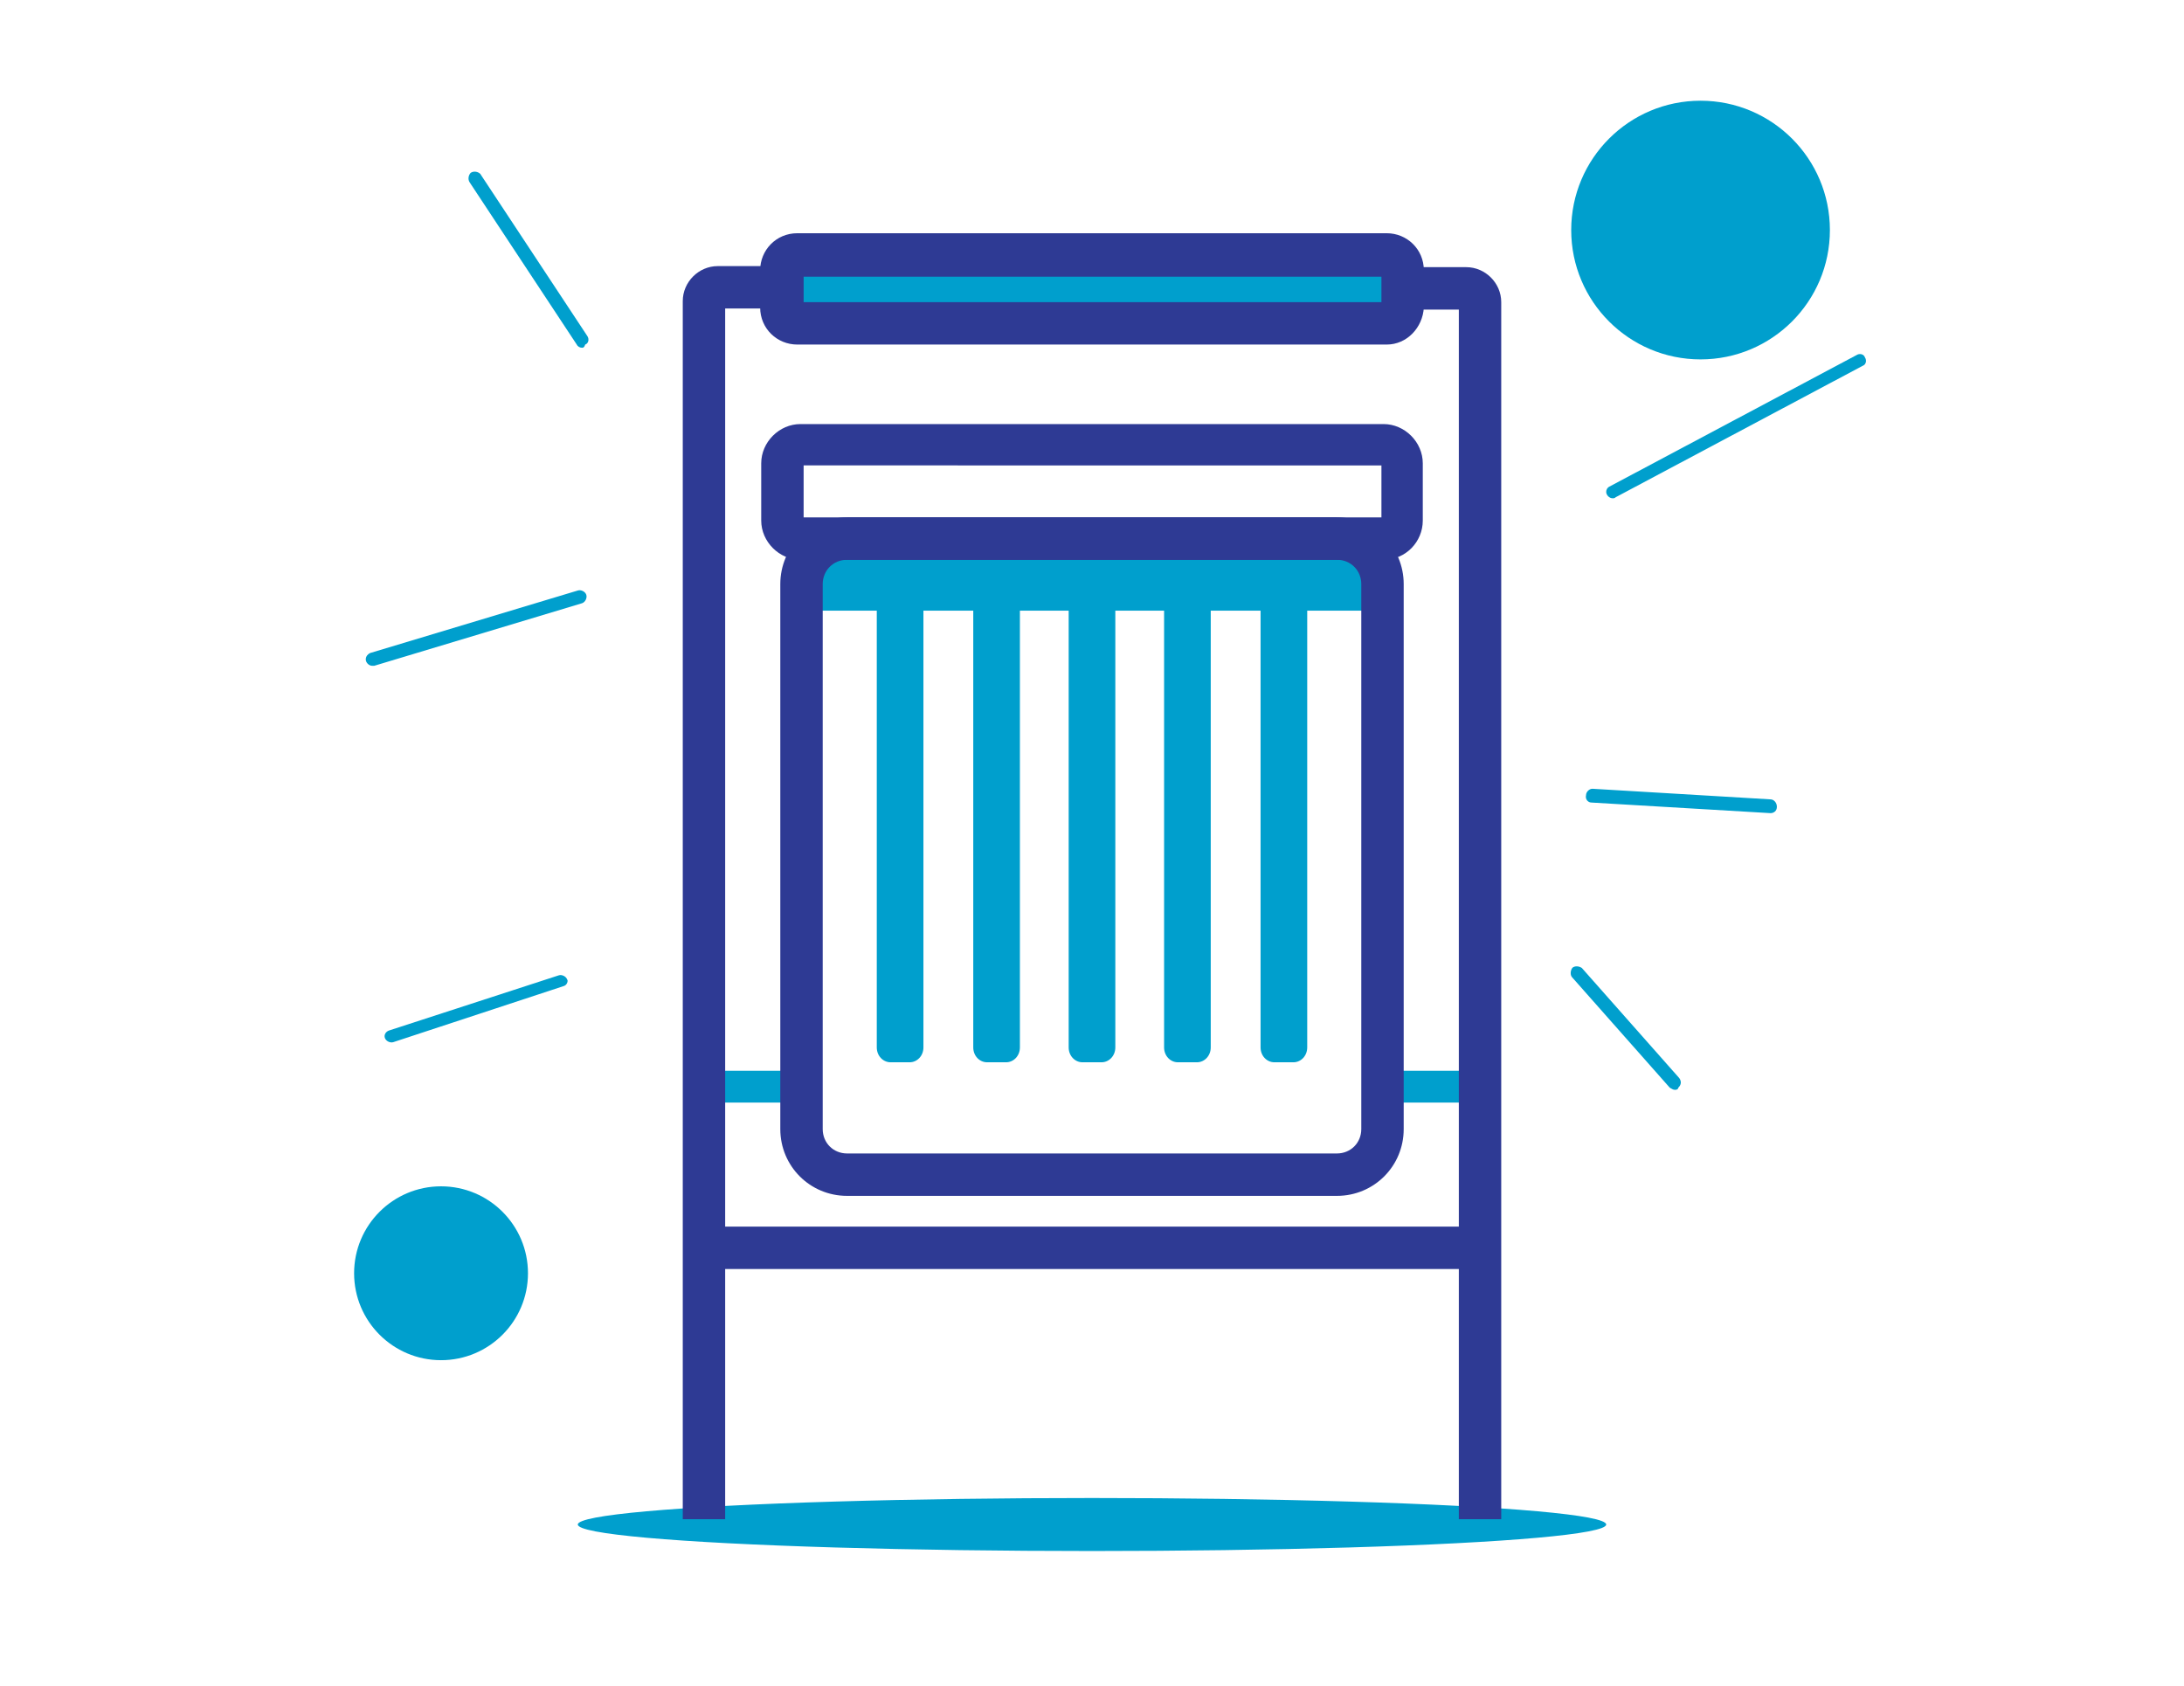
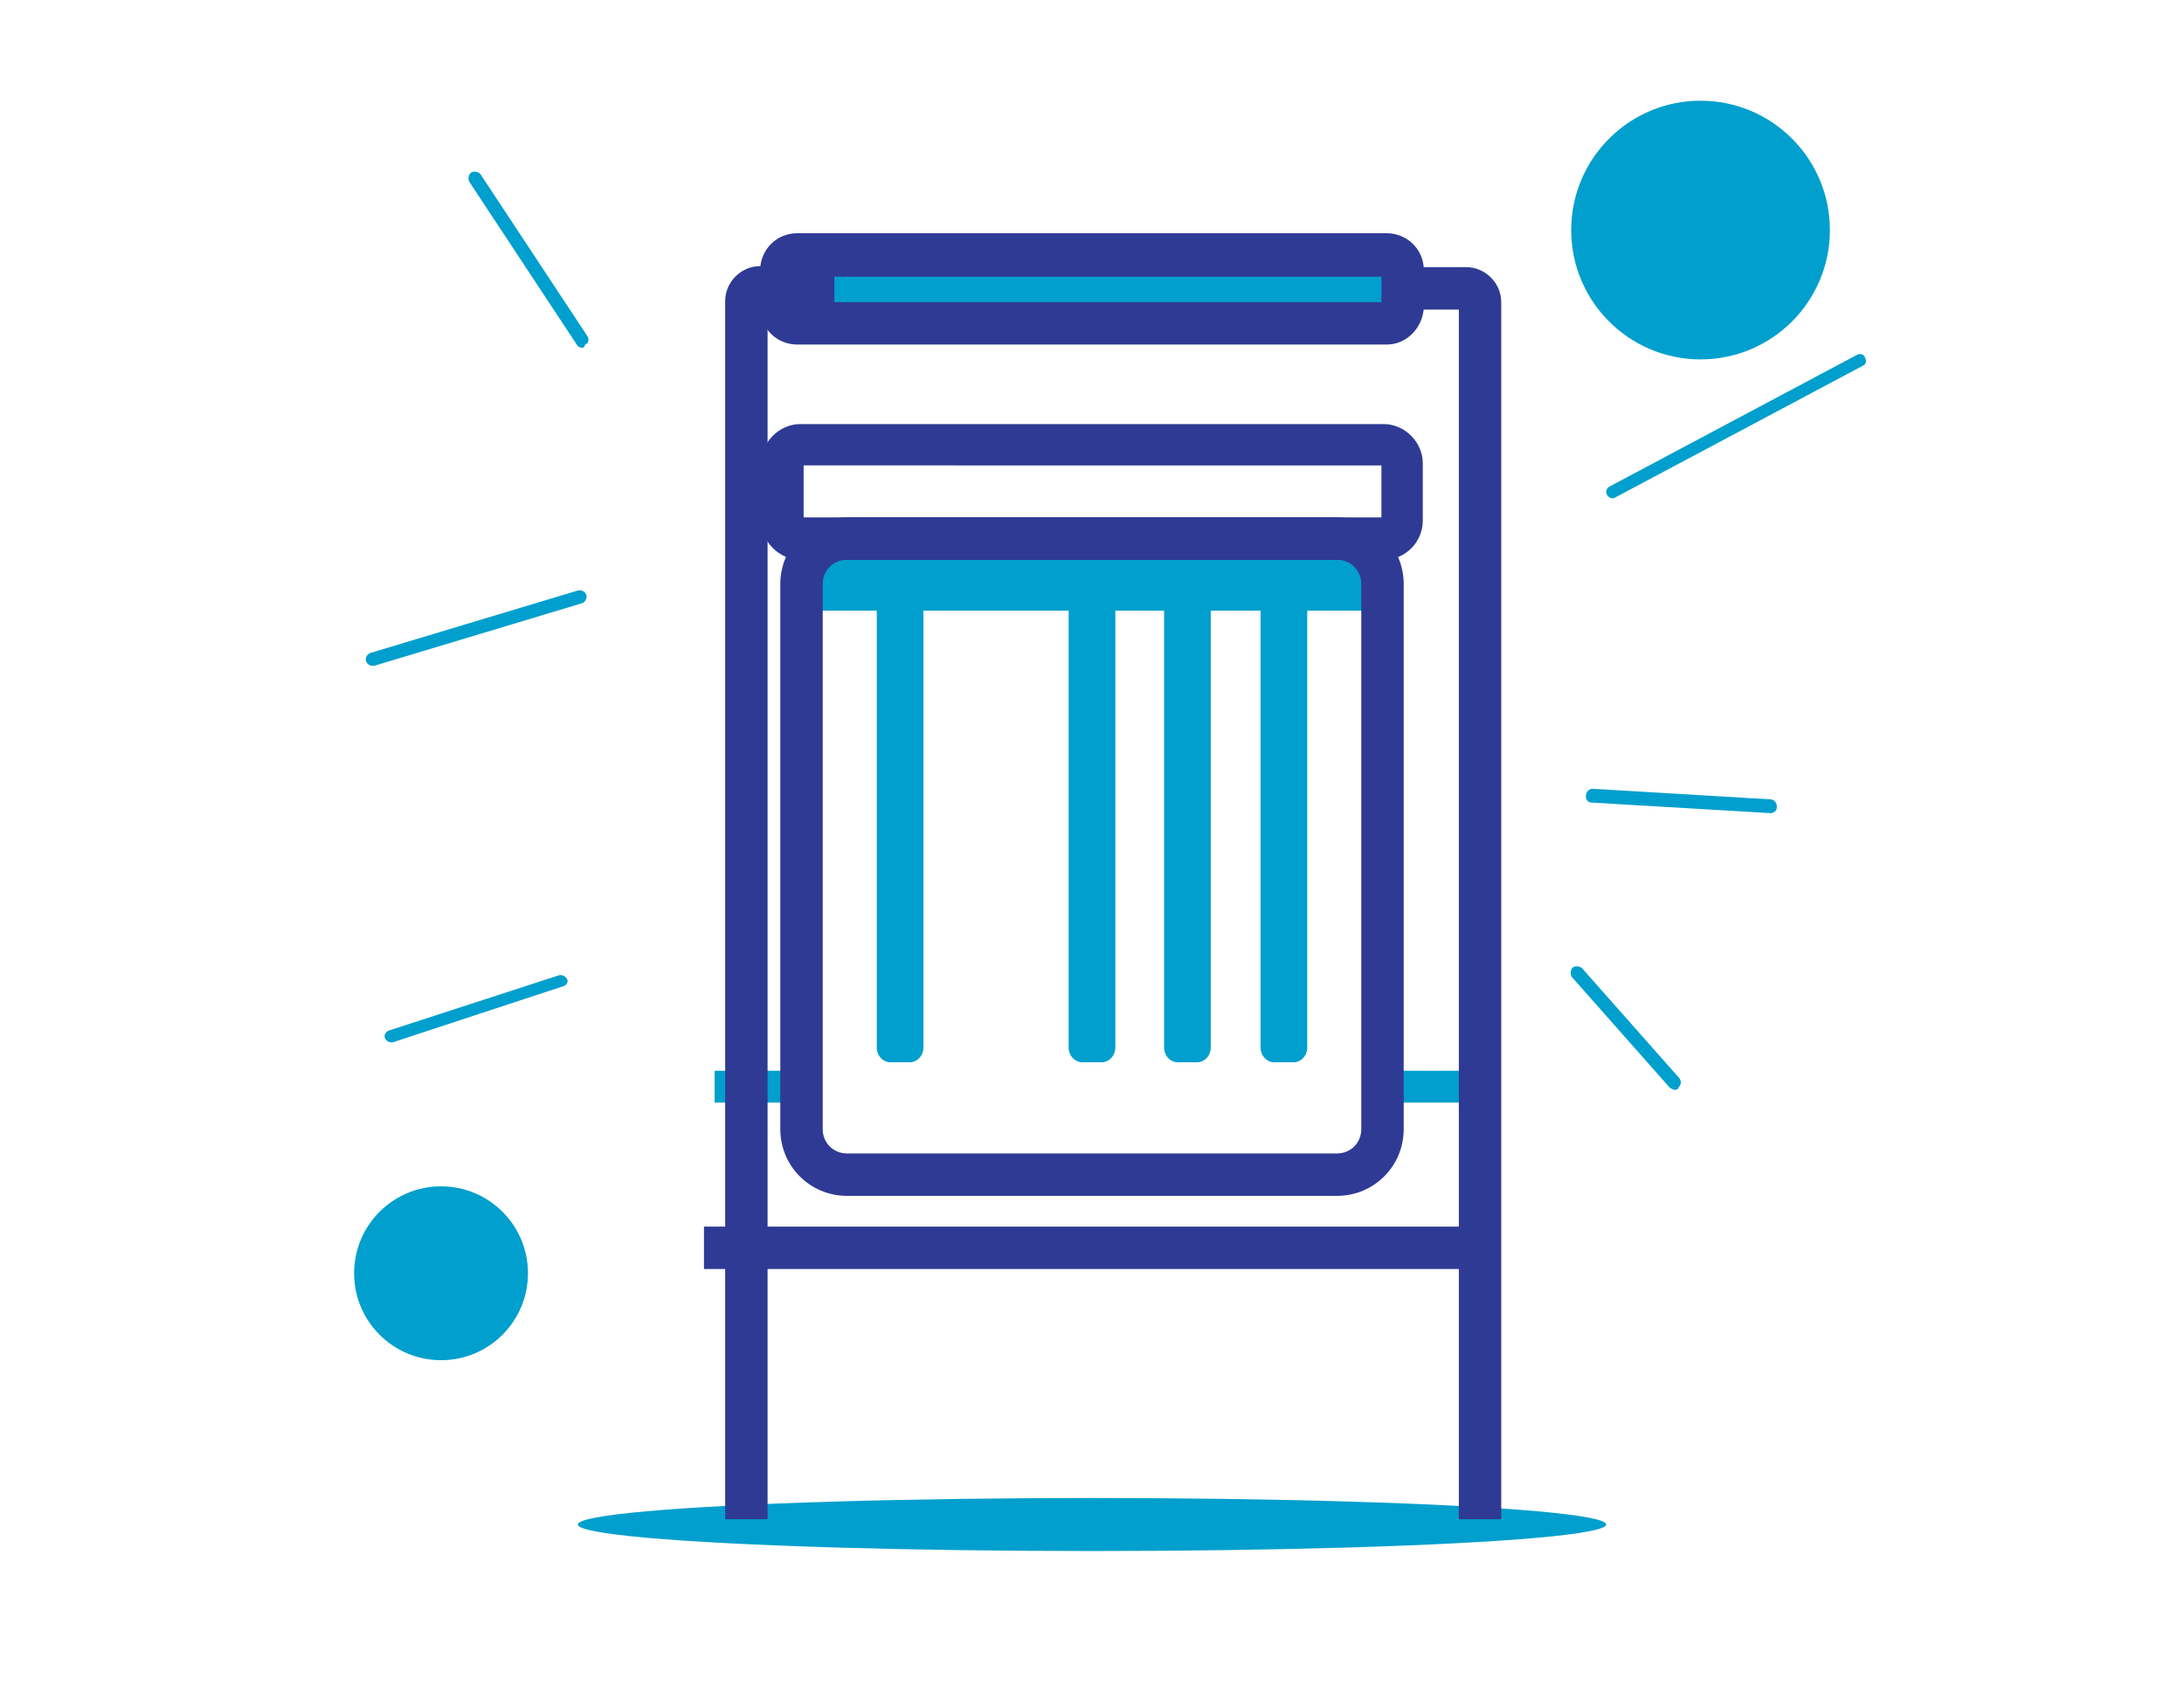
<svg xmlns="http://www.w3.org/2000/svg" version="1.1" id="Capa_1" x="0px" y="0px" viewBox="0 0 206 159" style="enable-background:new 0 0 206 159;" xml:space="preserve">
  <style type="text/css">
	.st0{fill:#009FCD;}
	.st1{fill:#2E3A94;}
</style>
  <g>
    <g>
      <rect x="67.4" y="101" class="st0" width="9.2" height="3" />
    </g>
    <g>
      <rect x="131.8" y="101" class="st0" width="9.2" height="3" />
    </g>
    <g>
      <g id="Rectángulo_1652_2_">
        <path class="st0" d="M84,52h1.8c0.7,0,1.3,0.6,1.3,1.4v45.4c0,0.8-0.6,1.4-1.3,1.4H84c-0.7,0-1.3-0.6-1.3-1.4V53.4     C82.7,52.7,83.3,52,84,52z" />
      </g>
      <g id="Rectángulo_1652_3_">
-         <path class="st0" d="M93.1,52h1.8c0.7,0,1.3,0.6,1.3,1.4v45.4c0,0.8-0.6,1.4-1.3,1.4h-1.8c-0.7,0-1.3-0.6-1.3-1.4V53.4     C91.7,52.7,92.3,52,93.1,52z" />
-       </g>
+         </g>
      <g id="Rectángulo_1652_4_">
        <path class="st0" d="M102.1,52h1.8c0.7,0,1.3,0.6,1.3,1.4v45.4c0,0.8-0.6,1.4-1.3,1.4h-1.8c-0.7,0-1.3-0.6-1.3-1.4V53.4     C100.8,52.7,101.4,52,102.1,52z" />
      </g>
      <g id="Rectángulo_1652_5_">
        <path class="st0" d="M111.1,52h1.8c0.7,0,1.3,0.6,1.3,1.4v45.4c0,0.8-0.6,1.4-1.3,1.4h-1.8c-0.7,0-1.3-0.6-1.3-1.4V53.4     C109.8,52.7,110.4,52,111.1,52z" />
      </g>
      <g id="Rectángulo_1652_6_">
        <path class="st0" d="M120.2,52h1.8c0.7,0,1.3,0.6,1.3,1.4v45.4c0,0.8-0.6,1.4-1.3,1.4h-1.8c-0.7,0-1.3-0.6-1.3-1.4V53.4     C118.8,52.7,119.4,52,120.2,52z" />
      </g>
    </g>
    <g id="Rectángulo_1658_2_">
      <rect x="75.6" y="51.1" class="st0" width="54.8" height="6.5" />
    </g>
    <g id="Rectángulo_1658_3_">
      <rect x="75.6" y="23.9" class="st0" width="54.8" height="6.5" />
    </g>
    <g id="Elipse_54_3_">
      <ellipse class="st0" cx="103" cy="143.8" rx="48.5" ry="2.5" />
    </g>
    <g>
      <path class="st1" d="M130.5,52.8h-55c-2,0-3.7-1.7-3.7-3.7v-5.4c0-2,1.7-3.7,3.7-3.7h55c2,0,3.7,1.7,3.7,3.7v5.4    C134.2,51.1,132.6,52.8,130.5,52.8z M75.8,48.8h54.5v-4.9H75.8V48.8z" />
    </g>
    <g>
      <path class="st1" d="M130.8,32.5H75.2c-1.9,0-3.5-1.5-3.5-3.5v-3.5c0-1.9,1.5-3.5,3.5-3.5h55.6c1.9,0,3.5,1.5,3.5,3.5V29    C134.2,30.9,132.7,32.5,130.8,32.5z M75.8,28.5h54.5v-2.4H75.8V28.5z" />
    </g>
    <g>
      <path class="st1" d="M126.1,112.8H79.9c-3.5,0-6.3-2.8-6.3-6.3V55.1c0-3.5,2.8-6.3,6.3-6.3h46.2c3.5,0,6.3,2.8,6.3,6.3v51.4    C132.4,110,129.6,112.8,126.1,112.8z M79.9,52.8c-1.3,0-2.3,1-2.3,2.3v51.4c0,1.3,1,2.3,2.3,2.3h46.2c1.3,0,2.3-1,2.3-2.3V55.1    c0-1.3-1-2.3-2.3-2.3H79.9z" />
    </g>
    <g>
      <g>
-         <path class="st1" d="M68.4,143.3h-4V28.4c0-1.8,1.5-3.3,3.3-3.3h7v4h-6.3V143.3z" />
+         <path class="st1" d="M68.4,143.3V28.4c0-1.8,1.5-3.3,3.3-3.3h7v4h-6.3V143.3z" />
      </g>
      <g>
        <path class="st1" d="M141.6,143.3h-4V29.2h-6.3v-4h7c1.8,0,3.3,1.5,3.3,3.3V143.3z" />
      </g>
    </g>
    <g>
      <rect x="66.4" y="115.7" class="st1" width="73.1" height="4" />
    </g>
    <g>
      <circle class="st0" cx="160.4" cy="21.7" r="12.2" />
    </g>
    <g>
      <circle class="st0" cx="41.6" cy="120.1" r="8.2" />
    </g>
    <g id="Trazado_1084_2_">
      <path class="st0" d="M54.9,32.8c-0.2,0-0.4-0.1-0.5-0.3L44.3,17.2c-0.2-0.3-0.1-0.7,0.1-0.9c0.3-0.2,0.7-0.1,0.9,0.1c0,0,0,0,0,0    l10.1,15.3c0.2,0.3,0.1,0.7-0.2,0.8C55.1,32.8,55,32.8,54.9,32.8L54.9,32.8z" />
    </g>
    <g id="Trazado_1085_2_">
      <path class="st0" d="M35.1,62.8c-0.3,0-0.6-0.3-0.6-0.6c0-0.3,0.2-0.5,0.4-0.6l19.6-5.9c0.3-0.1,0.7,0.1,0.8,0.4    c0.1,0.3-0.1,0.7-0.4,0.8l-19.6,5.9C35.3,62.8,35.2,62.8,35.1,62.8z" />
    </g>
    <g id="Trazado_1086_2_">
      <path class="st0" d="M152.1,47c-0.3,0-0.6-0.3-0.6-0.6c0-0.2,0.1-0.4,0.3-0.5l23.3-12.4c0.3-0.2,0.7-0.1,0.8,0.2    c0.2,0.3,0.1,0.7-0.2,0.8c0,0,0,0,0,0l-23.3,12.4C152.3,47,152.2,47,152.1,47z" />
    </g>
    <g id="Trazado_1087_2_">
      <path class="st0" d="M167,76.7L167,76.7l-16.9-1c-0.3,0-0.6-0.3-0.5-0.7c0-0.3,0.3-0.6,0.6-0.6l16.8,1c0.3,0,0.6,0.3,0.6,0.7    C167.6,76.5,167.3,76.7,167,76.7L167,76.7z" />
    </g>
    <g id="Trazado_1087_3_">
      <path class="st0" d="M53.2,93L53.2,93l-16.1,5.3c-0.3,0.1-0.7-0.1-0.8-0.4c-0.1-0.3,0.1-0.6,0.4-0.7l16-5.2    c0.3-0.1,0.7,0.1,0.8,0.4C53.6,92.5,53.5,92.9,53.2,93L53.2,93z" />
    </g>
    <g id="Trazado_1088_2_">
      <path class="st0" d="M158,102.8c-0.2,0-0.3-0.1-0.5-0.2l-9.2-10.4c-0.2-0.2-0.2-0.6,0-0.9c0.2-0.2,0.6-0.2,0.9,0c0,0,0,0,0,0    l9.2,10.4c0.2,0.3,0.2,0.6-0.1,0.9C158.3,102.7,158.2,102.8,158,102.8z" />
    </g>
  </g>
</svg>